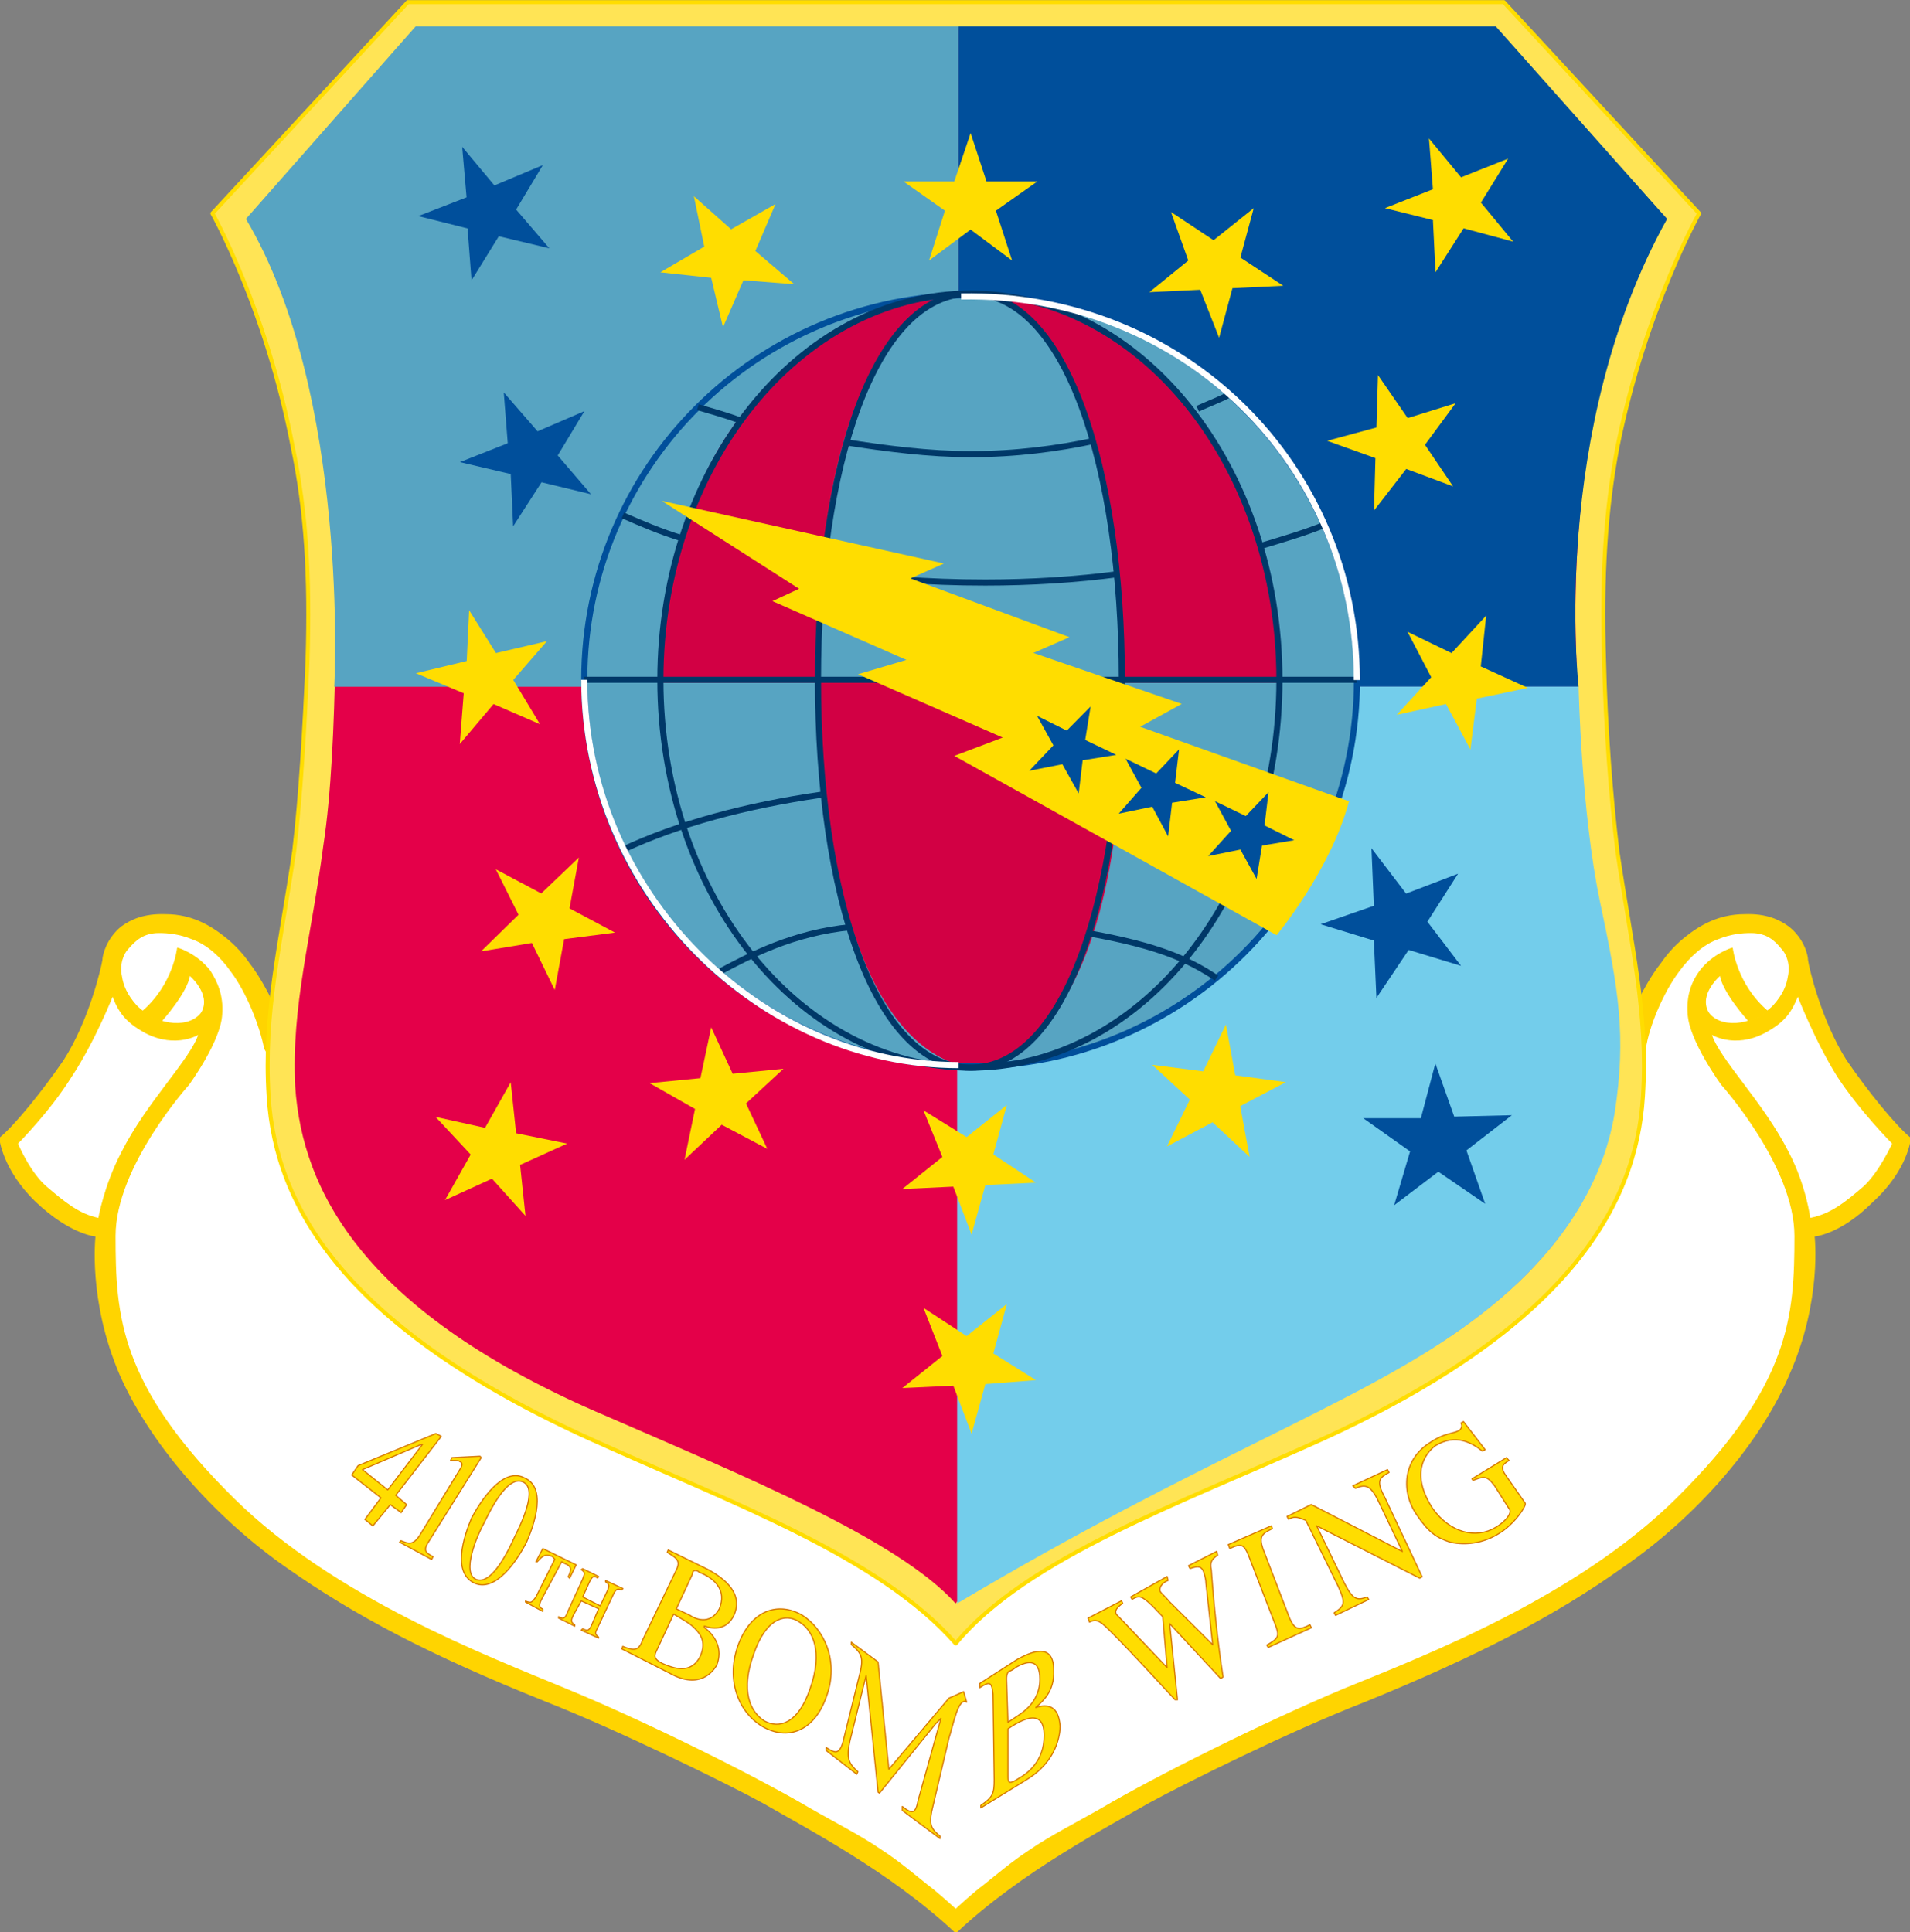
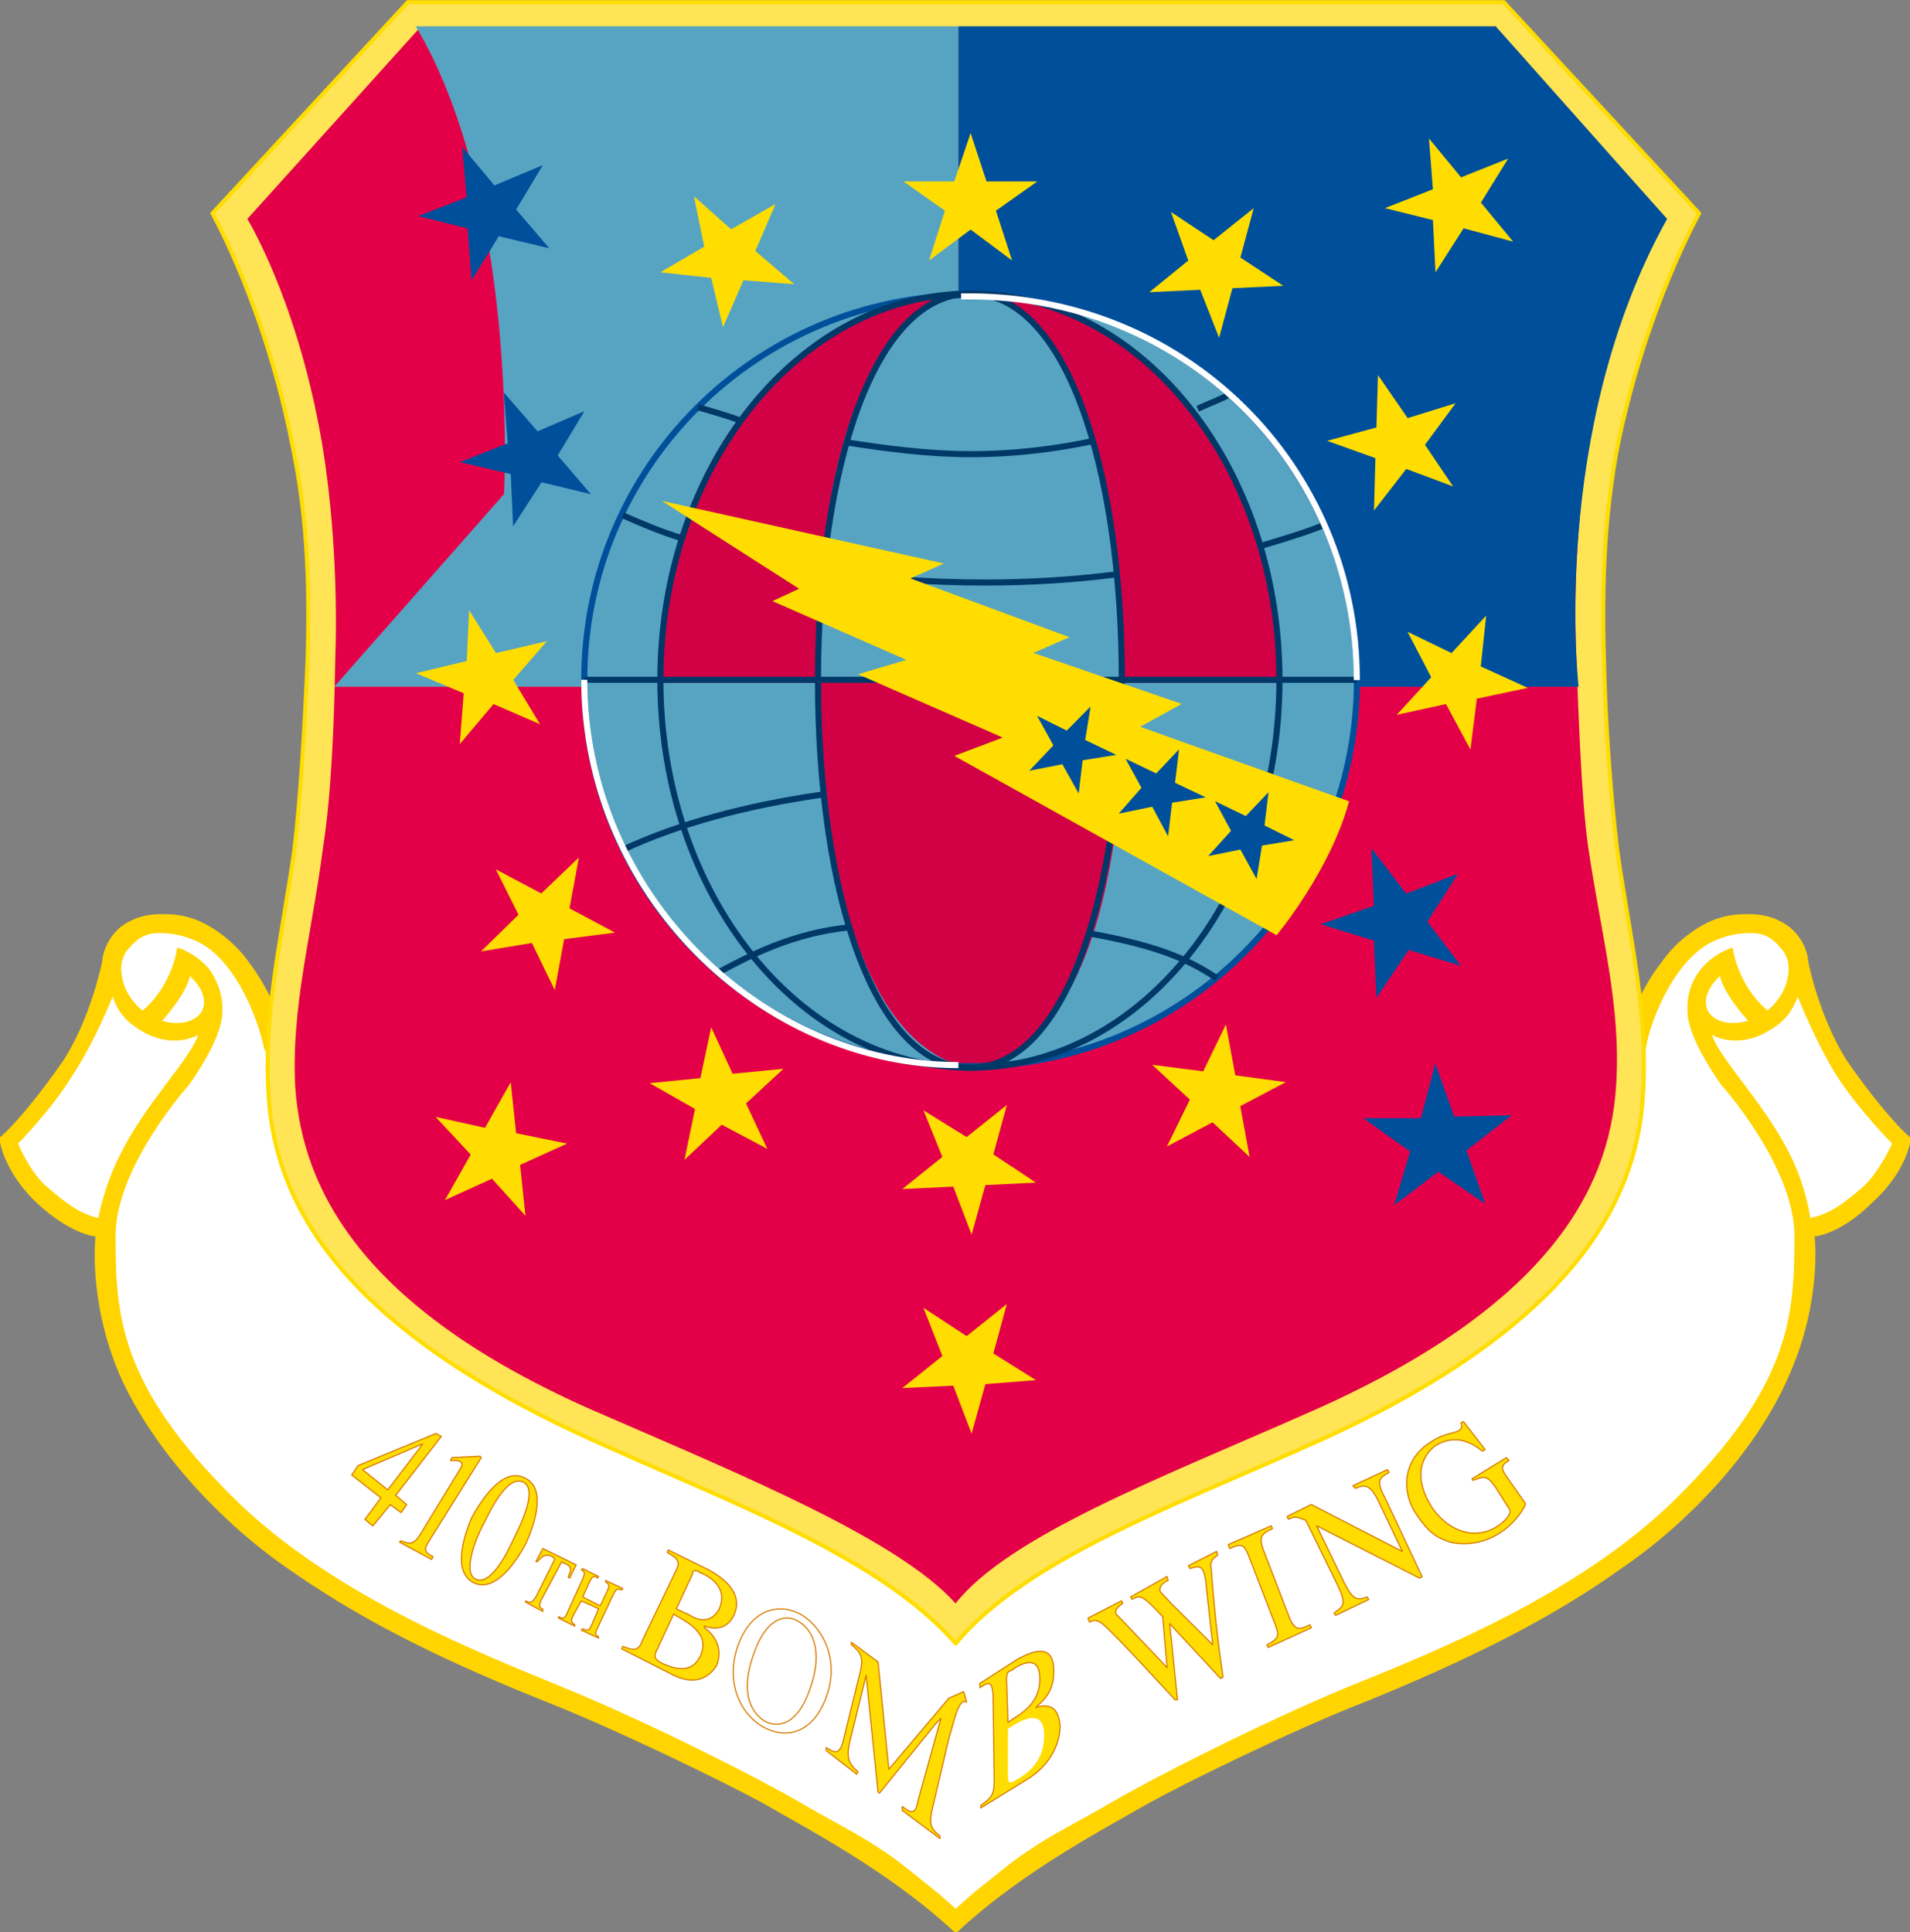
<svg xmlns="http://www.w3.org/2000/svg" xml:space="preserve" width="508.422" height="514.356" fill-rule="evenodd" stroke-linejoin="round" stroke-width="28.222" preserveAspectRatio="xMidYMid" version="1.2" viewBox="0 0 13452 13609">
  <rect x="0" y="0" width="13452" height="13609" fill="#808080" stroke="none" />
  <defs class="ClipPathGroup">
    <clipPath id="a" clipPathUnits="userSpaceOnUse">
      <path d="M0 0h13452v13609H0z" />
    </clipPath>
  </defs>
  <g class="SlideGroup">
    <g class="Slide" clip-path="url(#a)">
      <g class="Page">
        <g class="com.sun.star.drawing.ClosedBezierShape">
          <path fill="none" d="M-6 6438h13466v7181H-6z" class="BoundingBox" />
          <path fill="#FFD400" d="M6732 13611c-463-435-1065-745-1357-915-254-139-1006-508-1524-713-829-331-1357-613-1827-943-462-320-942-828-1176-1357-226-526-170-978-170-978s-178-10-424-244C20 8235 0 8017 0 8017c104-84 302-328 452-547 180-281 264-647 274-706 0-35 28-149 129-233 67-49 160-93 313-87 178 0 310 77 414 160 74 59 132 125 170 181 74 94 140 226 140 226s94 310 358 678c404 602 1167 1476 2223 2060 641 359 1403 613 2259 623 855 10 1617-264 2258-623 1056-584 1799-1458 2213-2060 254-368 358-678 358-678s66-132 142-226c38-56 94-122 168-181 104-83 236-160 416-160 150-6 244 38 310 87 105 84 132 198 132 233 8 59 94 425 272 706 150 219 348 463 452 547 0 0-17 218-264 444-233 234-414 244-414 244s56 452-178 978c-226 529-706 1037-1176 1357-462 330-998 612-1809 943-528 205-1270 574-1524 713-292 170-894 480-1356 915Z" />
          <path fill="none" stroke="#FFD400" stroke-linejoin="miter" stroke-width="10" d="M6732 13611c-463-435-1065-745-1357-915-254-139-1006-508-1524-713-829-331-1357-613-1827-943-462-320-942-828-1176-1357-226-526-170-978-170-978s-178-10-424-244C20 8235 0 8017 0 8017c104-84 302-328 452-547 180-281 264-647 274-706 0-35 28-149 129-233 67-49 160-93 313-87 178 0 310 77 414 160 74 59 132 125 170 181 74 94 140 226 140 226s94 310 358 678c404 602 1167 1476 2223 2060 641 359 1403 613 2259 623 855 10 1617-264 2258-623 1056-584 1799-1458 2213-2060 254-368 358-678 358-678s66-132 142-226c38-56 94-122 168-181 104-83 236-160 416-160 150-6 244 38 310 87 105 84 132 198 132 233 8 59 94 425 272 706 150 219 348 463 452 547 0 0-17 218-264 444-233 234-414 244-414 244s56 452-178 978c-226 529-706 1037-1176 1357-462 330-998 612-1809 943-528 205-1270 574-1524 713-292 170-894 480-1356 915Z" />
        </g>
        <g class="com.sun.star.drawing.ClosedBezierShape">
          <path fill="none" d="M806 6564h11841v6893H806z" class="BoundingBox" />
          <path fill="#FFF" d="M6731 13450c-11-10-133-122-199-170-104-84-206-170-320-244-150-104-338-198-518-302-366-216-1138-602-1712-838-566-235-1628-641-2334-1337-811-800-838-1290-838-1854 0-492 518-1066 518-1066s226-309 233-497c10-133-35-227-83-303-94-122-227-160-227-160s-27 254-243 442c0 0 56 59 132 66 0 0 178-198 195-320 0 0 160 132 87 264-77 112-303 112-463-48-66-74-94-140-104-206-18-83 10-160 48-198 49-56 105-111 216-111 66 0 143 7 237 45 104 38 198 122 271 226 115 150 209 397 237 546 0 0 376 668 1110 1396 386 376 866 769 1440 1082 660 358 1432 612 2317 620 884-8 1656-262 2317-620 564-313 1044-706 1430-1082 724-728 1110-1396 1110-1396 20-149 122-396 236-546 76-104 170-188 272-226 94-38 170-45 236-45 114 0 170 55 216 111 38 38 66 115 48 198-10 66-38 132-104 206-160 160-386 160-462 48-74-132 86-264 86-264 18 122 198 320 198 320 74-7 132-66 132-66-218-188-246-442-246-442s-132 38-226 160c-56 76-94 170-84 303 10 188 236 497 236 497s516 574 516 1066c0 564-28 1054-836 1854-706 696-1760 1102-2337 1337-564 236-1336 622-1701 838-181 104-369 198-519 302-114 74-215 160-320 244-66 48-188 160-198 170Z" />
          <path fill="none" stroke="#FFD400" stroke-linejoin="miter" stroke-width="8" d="M6731 13450c-11-10-133-122-199-170-104-84-206-170-320-244-150-104-338-198-518-302-366-216-1138-602-1712-838-566-235-1628-641-2334-1337-811-800-838-1290-838-1854 0-492 518-1066 518-1066s226-309 233-497c10-133-35-227-83-303-94-122-227-160-227-160s-27 254-243 442c0 0 56 59 132 66 0 0 178-198 195-320 0 0 160 132 87 264-77 112-303 112-463-48-66-74-94-140-104-206-18-83 10-160 48-198 49-56 105-111 216-111 66 0 143 7 237 45 104 38 198 122 271 226 115 150 209 397 237 546 0 0 376 668 1110 1396 386 376 866 769 1440 1082 660 358 1432 612 2317 620 884-8 1656-262 2317-620 564-313 1044-706 1430-1082 724-728 1110-1396 1110-1396 20-149 122-396 236-546 76-104 170-188 272-226 94-38 170-45 236-45 114 0 170 55 216 111 38 38 66 115 48 198-10 66-38 132-104 206-160 160-386 160-462 48-74-132 86-264 86-264 18 122 198 320 198 320 74-7 132-66 132-66-218-188-246-442-246-442s-132 38-226 160c-56 76-94 170-84 303 10 188 236 497 236 497s516 574 516 1066c0 564-28 1054-836 1854-706 696-1760 1102-2337 1337-564 236-1336 622-1701 838-181 104-369 198-519 302-114 74-215 160-320 244-66 48-188 160-198 170Z" />
        </g>
        <g class="com.sun.star.drawing.ClosedBezierShape">
          <path fill="none" d="M117 6998h1295v1591H117z" class="BoundingBox" />
          <path fill="#FFF" d="M793 7010s-125 320-293 574c-152 244-378 470-378 470s86 209 208 310c122 104 226 191 366 219 0 0 38-226 161-463 180-359 490-658 546-839 0 0-160 104-376-7-140-77-188-143-234-264Z" />
          <path fill="none" stroke="#FFD400" stroke-linejoin="miter" stroke-width="8" d="M793 7010s-125 320-293 574c-152 244-378 470-378 470s86 209 208 310c122 104 226 191 366 219 0 0 38-226 161-463 180-359 490-658 546-839 0 0-160 104-376-7-140-77-188-143-234-264Z" />
        </g>
        <g class="com.sun.star.drawing.ClosedBezierShape">
          <path fill="none" d="M12042 6999h1295v1590h-1295z" class="BoundingBox" />
          <path fill="#FFF" d="M12662 7010s123 320 283 574c160 244 386 470 386 470s-94 209-209 310c-122 104-226 191-376 219 0 0-27-226-150-463-181-359-491-658-546-839 0 0 160 104 375-7 143-77 188-143 237-264Z" />
          <path fill="none" stroke="#FFD400" stroke-linejoin="miter" stroke-width="8" d="M12662 7010s123 320 283 574c160 244 386 470 386 470s-94 209-209 310c-122 104-226 191-376 219 0 0-27-226-150-463-181-359-491-658-546-839 0 0 160 104 375-7 143-77 188-143 237-264Z" />
        </g>
        <g class="com.sun.star.drawing.ClosedBezierShape">
          <path fill="none" d="M1478 1h10508v11598H1478z" class="BoundingBox" />
          <path fill="#FFE455" d="M2872 15 1496 1503s378 668 566 1647c94 452 122 904 104 1498-20 470-48 961-94 1347-96 658-218 1138-180 1729 48 773 536 1632 2289 2422 978 442 2015 818 2550 1430 498-602 1583-988 2561-1430 1743-790 2231-1649 2279-2422 38-591-84-1071-180-1729-46-386-84-877-94-1347-18-594 10-1046 94-1498 198-979 576-1647 576-1647L10591 15H2872Z" />
          <path fill="none" stroke="#FD0" stroke-linejoin="miter" stroke-width="28" d="M2872 15 1496 1503s378 668 566 1647c94 452 122 904 104 1498-20 470-48 961-94 1347-96 658-218 1138-180 1729 48 773 536 1632 2289 2422 978 442 2015 818 2550 1430 498-602 1583-988 2561-1430 1743-790 2231-1649 2279-2422 38-591-84-1071-180-1729-46-386-84-877-94-1347-18-594 10-1046 94-1498 198-979 576-1647 576-1647L10591 15H2872Z" />
        </g>
        <g class="com.sun.star.drawing.ClosedBezierShape">
          <path fill="none" d="M1742 196h9999v11100H1742z" class="BoundingBox" />
          <path fill="#E40049" d="M2956 196 1742 1542s330 536 507 1475c84 435 133 1057 112 1631-7 442-28 950-84 1309-83 640-226 1128-198 1694 49 745 491 1601 2195 2325 950 414 2052 866 2456 1318 377-480 1469-894 2467-1336 1684-734 2137-1562 2185-2307 38-566-104-1054-198-1694-49-359-66-923-84-1375-20-574 28-1130 112-1565 188-939 528-1475 528-1475L10506 196H2956Z" />
        </g>
        <g class="com.sun.star.drawing.ClosedBezierShape">
          <path fill="none" d="M6749 185h4993v4653H6749z" class="BoundingBox" />
          <path fill="#004F9B" d="M11118 4837H6749V185h3785l1207 1357c-831 1496-623 3295-623 3295Z" />
        </g>
        <g class="com.sun.star.drawing.ClosedBezierShape">
          <path fill="none" d="M1732 185h5019v4653H1732z" class="BoundingBox" />
-           <path fill="#57A4C2" d="M2354 4837h4396V185H2928L1732 1542c734 1232 622 3295 622 3295Z" />
+           <path fill="#57A4C2" d="M2354 4837h4396V185H2928c734 1232 622 3295 622 3295Z" />
        </g>
        <g class="com.sun.star.drawing.ClosedBezierShape">
          <path fill="none" d="M6741 4836h4672v6459H6741z" class="BoundingBox" />
-           <path fill="#73CDEB" d="M6741 4836v6458c1722-1026 2795-1392 3559-1939 676-480 988-1008 1072-1516 84-546 28-866-104-1490-132-630-150-1513-150-1513H6741Z" />
        </g>
        <g class="com.sun.star.drawing.ClosedBezierShape">
          <path fill="none" d="M4115 2078h5443v5433H4115z" class="BoundingBox" />
          <path fill="#57A4C2" d="M6836 7510c1497 0 2721-1214 2721-2721 0-1497-1224-2711-2721-2711-1507 0-2721 1214-2721 2711 0 1507 1214 2721 2721 2721Z" />
        </g>
        <g fill="none" class="com.sun.star.drawing.OpenBezierShape">
          <path d="M7848 5538h1492v402H7848z" class="BoundingBox" />
          <path stroke="#003868" stroke-linejoin="miter" stroke-width="43" d="M7851 5560c556 66 1055 188 1479 359" />
        </g>
        <g class="com.sun.star.drawing.PolyPolygonShape">
          <path fill="none" d="M9753 975h905v944h-905z" class="BoundingBox" />
          <path fill="#FD0" d="m10110 1918-18-368-338-84 338-133-28-358 226 274 332-132-192 310 227 275-349-94-198 310Z" />
        </g>
        <g class="com.sun.star.drawing.PolyPolygonShape">
-           <path fill="none" d="M8095 1466h945v914h-945z" class="BoundingBox" />
          <path fill="#FD0" d="m8586 2379-133-338-358 17 274-223-122-342 300 199 283-226-94 348 302 199-358 17-94 349Z" />
        </g>
        <g class="com.sun.star.drawing.PolyPolygonShape">
          <path fill="none" d="M9347 2642h906v955h-906z" class="BoundingBox" />
          <path fill="#FD0" d="m9677 3596 10-369-340-122 347-94 11-369 209 303 338-105-216 293 198 293-330-123-227 293Z" />
        </g>
        <g class="com.sun.star.drawing.PolyPolygonShape">
          <path fill="none" d="M6363 937h945v900h-945z" class="BoundingBox" />
          <path fill="#FD0" d="m6543 1835 112-351-292-206h358l115-341 112 341h358l-292 206 114 351-292-218-293 218Z" />
        </g>
        <g class="com.sun.star.drawing.PolyPolygonShape">
          <path fill="none" d="M4651 1381h945v925h-945z" class="BoundingBox" />
          <path fill="#FD0" d="m5092 2305 144-331 358 28-274-234 142-331-313 178-262-233 73 355-309 181 358 39 83 348Z" />
        </g>
        <g class="com.sun.star.drawing.PolyPolygonShape">
          <path fill="none" d="M2929 4298h924v945h-924z" class="BoundingBox" />
          <path fill="#FD0" d="m3238 5241 28-358-337-141 358-86 17-358 189 302 359-84-237 273 188 312-327-142-238 282Z" />
        </g>
        <g class="com.sun.star.drawing.PolyPolygonShape">
          <path fill="none" d="M9836 4336h925v944h-925z" class="BoundingBox" />
          <path fill="#FD0" d="m10356 5279-172-320-347 76 243-265-167-320 310 150 244-264-38 358 331 151-359 76-45 358Z" />
        </g>
        <g class="com.sun.star.drawing.PolyPolygonShape">
          <path fill="none" d="M3388 6040h944v934h-944z" class="BoundingBox" />
          <path fill="#FD0" d="m3907 6973-161-331-358 59 264-258-160-320 320 170 265-253-66 358 320 171-358 46-66 358Z" />
        </g>
        <g class="com.sun.star.drawing.PolyPolygonShape">
          <path fill="none" d="M4575 7236h945v934h-945z" class="BoundingBox" />
          <path fill="#FD0" d="m4821 8169 262-247 321 170-150-320 264-244-358 35-151-327-76 358-358 35 320 182-74 358Z" />
        </g>
        <g class="com.sun.star.drawing.PolyPolygonShape">
          <path fill="none" d="M3068 7622h928v943h-928z" class="BoundingBox" />
          <path fill="#FD0" d="m3701 8564-236-262-331 151 181-321-247-265 348 77 181-321 38 359 359 73-331 150 38 359Z" />
        </g>
        <g class="com.sun.star.drawing.PolyPolygonShape">
          <path fill="none" d="M6354 7782h943v915h-943z" class="BoundingBox" />
          <path fill="#FD0" d="m6843 8696 97-349 356-17-300-199 95-348-283 226-304-188 133 328-282 226 359-17 129 338Z" />
        </g>
        <g class="com.sun.star.drawing.PolyPolygonShape">
          <path fill="none" d="M8114 7216h943v934h-943z" class="BoundingBox" />
          <path fill="#FD0" d="m8801 8149-261-244-321 170 161-330-265-245 359 46 160-330 66 358 356 48-321 169 66 358Z" />
        </g>
        <g class="com.sun.star.drawing.PolyPolygonShape">
          <path fill="none" d="M6354 9184h943v915h-943z" class="BoundingBox" />
          <path fill="#FD0" d="m6843 10098 97-349 356-28-300-188 95-348-283 226-304-199 133 339-282 226 359-17 129 338Z" />
        </g>
        <g class="com.sun.star.drawing.PolyPolygonShape">
          <path fill="none" d="M9301 5974h991v1057h-991z" class="BoundingBox" />
          <path fill="#004F9B" d="m9694 7029-18-404-375-115 375-130-17-406 244 320 366-140-216 338 237 311-369-112-227 338Z" />
        </g>
        <g class="com.sun.star.drawing.PolyPolygonShape">
          <path fill="none" d="M9601 7490h1048v1000H9601z" class="BoundingBox" />
          <path fill="#004F9B" d="m9819 8489 112-379-330-234h406l102-386 133 375 406-10-320 248 132 376-330-226-311 236Z" />
        </g>
        <g class="com.sun.star.drawing.ClosedBezierShape">
          <path fill="none" d="M5761 4780h2159v2732H5761z" class="BoundingBox" />
          <path fill="#D20044" d="M7918 4807c0 2873-1139 2702-1139 2702-1045-281-1018-2729-1018-2729l2157 27Z" />
        </g>
        <g class="com.sun.star.drawing.ClosedBezierShape">
          <path fill="none" d="M4633 2088h2016v2722H4633z" class="BoundingBox" />
          <path fill="#D20044" d="M4633 4809c101-2592 2015-2721 2015-2721-999 480-887 2721-887 2721H4633Z" />
        </g>
        <g class="com.sun.star.drawing.ClosedBezierShape">
          <path fill="none" d="M7013 2088h2016v2722H7013z" class="BoundingBox" />
          <path fill="#D20044" d="M9028 4809c-104-2592-2015-2721-2015-2721 988 480 886 2721 886 2721h1129Z" />
        </g>
        <g fill="none" class="com.sun.star.drawing.ClosedBezierShape">
          <path d="M4093 2056h5487v5477H4093z" class="BoundingBox" />
          <path stroke="#004F9B" stroke-linecap="square" stroke-linejoin="miter" stroke-width="43" d="M6836 7510c1497 0 2721-1214 2721-2721 0-1497-1224-2711-2721-2711-1507 0-2721 1214-2721 2711 0 1507 1214 2721 2721 2721Z" />
        </g>
        <g fill="none" class="com.sun.star.drawing.OpenBezierShape">
          <path d="M4908 2847h317v138h-317z" class="BoundingBox" />
          <path stroke="#003868" stroke-linejoin="miter" stroke-width="43" d="M4915 2868c94 28 199 56 301 95" />
        </g>
        <g fill="none" class="com.sun.star.drawing.OpenBezierShape">
          <path d="M5945 3082h1771v140H5945z" class="BoundingBox" />
          <path stroke="#003868" stroke-linejoin="miter" stroke-width="43" d="M5949 3114c292 46 594 85 887 85 320 0 612-39 874-95" />
        </g>
        <g fill="none" class="com.sun.star.drawing.OpenBezierShape">
          <path d="M8426 2754h255v146h-255z" class="BoundingBox" />
          <path stroke="#003868" stroke-linejoin="miter" stroke-width="43" d="M8435 2879c84-38 161-67 235-105" />
        </g>
        <g fill="none" class="com.sun.star.drawing.OpenBezierShape">
          <path d="M4378 3610h432v203h-432z" class="BoundingBox" />
          <path stroke="#003868" stroke-linejoin="miter" stroke-width="43" d="M4387 3630c132 58 265 115 415 161" />
        </g>
        <g fill="none" class="com.sun.star.drawing.OpenBezierShape">
          <path d="M5785 3994h2099v132H5785z" class="BoundingBox" />
          <path stroke="#003868" stroke-linejoin="miter" stroke-width="43" d="M5789 4016c368 59 744 87 1151 87 320 0 640-20 940-60" />
        </g>
        <g fill="none" class="com.sun.star.drawing.OpenBezierShape">
          <path d="M8860 3676h480v195h-480z" class="BoundingBox" />
          <path stroke="#003868" stroke-linejoin="miter" stroke-width="43" d="M8867 3849c160-48 321-95 463-153" />
        </g>
        <g fill="none" class="com.sun.star.drawing.LineShape">
-           <path d="M4115 4766h5441v45H4115z" class="BoundingBox" />
          <path stroke="#003868" stroke-linejoin="miter" stroke-width="43" d="M9555 4788H4115" />
        </g>
        <g fill="none" class="com.sun.star.drawing.OpenBezierShape">
          <path d="M4377 5576h1410v430H4377z" class="BoundingBox" />
          <path stroke="#003868" stroke-linejoin="miter" stroke-width="43" d="M4387 5985c386-181 867-311 1395-387" />
        </g>
        <g fill="none" class="com.sun.star.drawing.OpenBezierShape">
          <path d="M5064 6508h937v353h-937z" class="BoundingBox" />
          <path stroke="#003868" stroke-linejoin="miter" stroke-width="43" d="M5075 6841c198-105 509-273 923-311" />
        </g>
        <g fill="none" class="com.sun.star.drawing.ClosedBezierShape">
          <path d="M4629 2046h4405v5497H4629z" class="BoundingBox" />
          <path stroke="#003868" stroke-linecap="square" stroke-linejoin="miter" stroke-width="43" d="M6836 7520c1205 0 2175-1224 2175-2731 0-1497-970-2721-2175-2721-1208 0-2185 1224-2185 2721 0 1507 977 2731 2185 2731Z" />
        </g>
        <g fill="none" class="com.sun.star.drawing.ClosedBezierShape">
          <path d="M5739 2046h2185v5497H5739z" class="BoundingBox" />
          <path stroke="#003868" stroke-linecap="square" stroke-linejoin="miter" stroke-width="43" d="M6836 7520c669 0 1065-1224 1065-2731 0-1497-396-2721-1065-2721-679 0-1075 1224-1075 2721 0 1507 396 2731 1075 2731Z" />
        </g>
        <g fill="none" class="com.sun.star.drawing.OpenBezierShape">
          <path d="M7677 6554h904v354h-904z" class="BoundingBox" />
          <path stroke="#003868" stroke-linejoin="miter" stroke-width="43" d="M7681 6576c473 86 689 181 887 313" />
        </g>
        <g fill="none" class="com.sun.star.drawing.OpenBezierShape">
          <path d="M4093 4788h2658v2737H4093z" class="BoundingBox" />
          <path stroke="#FFF" stroke-linejoin="miter" stroke-width="43" d="M4115 4788c0 1507 1243 2714 2635 2714" />
        </g>
        <g fill="none" class="com.sun.star.drawing.OpenBezierShape">
          <path d="M6768 2065h2811v2726H6768z" class="BoundingBox" />
          <path stroke="#FFF" stroke-linejoin="miter" stroke-width="43" d="M6769 2088c1580-29 2787 1205 2787 2702" />
        </g>
        <g class="com.sun.star.drawing.ClosedBezierShape">
          <path fill="none" d="M4661 3528h4841v3060H4661z" class="BoundingBox" />
          <path fill="#FD0" d="M8991 6587 6721 5324l341-129-1019-446 341-101-944-414 188-87-967-619 1987 441-236 105 1120 414-254 111 1045 359-293 161 1471 525c-132 491-510 943-510 943Z" />
        </g>
        <g class="com.sun.star.drawing.PolyPolygonShape">
          <path fill="none" d="M8509 5580h607v612h-607z" class="BoundingBox" />
          <path fill="#004F9B" d="m8850 6191-114-207-227 46 161-178-113-209 217 105 160-168-28 234 209 104-227 38-38 235Z" />
        </g>
        <g class="com.sun.star.drawing.PolyPolygonShape">
          <path fill="none" d="M7879 5278h614v614h-614z" class="BoundingBox" />
          <path fill="#004F9B" d="m8227 5891-112-209-236 49 160-182-112-205 216 104 161-170-28 236 216 102-237 38-28 237Z" />
        </g>
        <g class="com.sun.star.drawing.PolyPolygonShape">
          <path fill="none" d="M7249 4976h614v614h-614z" class="BoundingBox" />
          <path fill="#004F9B" d="m7597 5589-115-206-233 46 170-179-115-208 209 104 168-170-38 236 219 105-237 38-28 234Z" />
        </g>
        <g class="com.sun.star.drawing.PolyPolygonShape">
          <path fill="none" d="M2946 1033h924v943h-924z" class="BoundingBox" />
          <path fill="#004F9B" d="m3321 1975-28-366-347-87 340-132-31-356 227 272 341-143-188 313 234 273-356-85-192 311Z" />
        </g>
        <g class="com.sun.star.drawing.PolyPolygonShape">
          <path fill="none" d="M3239 2764h924v944h-924z" class="BoundingBox" />
          <path fill="#004F9B" d="m3614 3707-17-368-358-84 337-133-28-358 238 274 330-142-188 312 234 273-348-84-200 310Z" />
        </g>
        <g class="com.sun.star.drawing.ClosedBezierShape">
          <path fill="none" d="M9903 10007h845v871h-845z" class="BoundingBox" />
          <path fill="#FD0" d="M10628 10287c-46 28-66 46-18 112l132 189c8 20-76 149-188 215-94 59-218 87-341 59-94-31-150-66-234-191-113-160-103-394 102-516 86-59 160-59 188-76 10 0 38-28 20-56l18-10 153 198-20 10c-73-59-189-125-331-38-74 56-178 198-18 443 122 170 303 216 443 132 66-38 122-104 94-132l-101-160c-59-78-77-67-153-39l-7-11 243-149 18 20Z" />
          <path fill="none" stroke="#D67900" stroke-linejoin="miter" stroke-width="8" d="M10628 10287c-46 28-66 46-18 112l132 189c8 20-76 149-188 215-94 59-218 87-341 59-94-31-150-66-234-191-113-160-103-394 102-516 86-59 160-59 188-76 10 0 38-28 20-56l18-10 153 198-20 10c-73-59-189-125-331-38-74 56-178 198-18 443 122 170 303 216 443 132 66-38 122-104 94-132l-101-160c-59-78-77-67-153-39l-7-11 243-149 18 20Z" />
        </g>
        <g class="com.sun.star.drawing.ClosedBezierShape">
          <path fill="none" d="M7658 10921h962v1057h-962z" class="BoundingBox" />
          <path fill="#FD0" d="M8576 10954c-45 28-56 56-45 102 17 237 45 512 83 756l-17 11c-87-94-265-286-359-387l55 536h-17c-122-132-358-387-443-470-77-77-104-105-160-77l-10-28 236-122 8 18c-39 28-57 49-46 76 7 8 28 28 38 39l321 338-31-359-73-76c-77-74-94-74-143-46l-10-17 257-144 7 28c-28 10-66 38-56 77 11 18 39 39 67 74l303 302-48-435c0-28-11-63-18-84-21-46-59-28-94-18l-11-20 199-101 7 27Z" />
          <path fill="none" stroke="#D67900" stroke-linejoin="miter" stroke-width="8" d="M8576 10954c-45 28-56 56-45 102 17 237 45 512 83 756l-17 11c-87-94-265-286-359-387l55 536h-17c-122-132-358-387-443-470-77-77-104-105-160-77l-10-28 236-122 8 18c-39 28-57 49-46 76 7 8 28 28 38 39l321 338-31-359-73-76c-77-74-94-74-143-46l-10-17 257-144 7 28c-28 10-66 38-56 77 11 18 39 39 67 74l303 302-48-435c0-28-11-63-18-84-21-46-59-28-94-18l-11-20 199-101 7 27Z" />
        </g>
        <g class="com.sun.star.drawing.ClosedBezierShape">
          <path fill="none" d="M8645 10741h598v870h-598z" class="BoundingBox" />
          <path fill="#FD0" d="M8922 11587c88-49 88-66 60-143l-189-489c-31-76-49-87-132-48l-10-28 303-132 7 20c-74 35-95 56-67 140l189 492c38 84 66 84 143 45l10 21-304 139-10-17Z" />
          <path fill="none" stroke="#D67900" stroke-linejoin="miter" stroke-width="8" d="M8922 11587c88-49 88-66 60-143l-189-489c-31-76-49-87-132-48l-10-28 303-132 7 20c-74 35-95 56-67 140l189 492c38 84 66 84 143 45l10 21-304 139-10-17Z" />
        </g>
        <g class="com.sun.star.drawing.ClosedBezierShape">
          <path fill="none" d="M9059 10345h964v1040h-964z" class="BoundingBox" />
          <path fill="#FD0" d="M9783 10371c-67 38-95 56-29 178l262 557-17 10-726-369 196 405c59 114 87 124 160 96l11 18-234 112-10-18c73-48 84-66 28-188l-227-463c-66-28-84-28-122-8l-10-20 170-84 642 331-171-359c-56-114-94-114-160-86l-18-18 244-114 11 20Z" />
          <path fill="none" stroke="#D67900" stroke-linejoin="miter" stroke-width="8" d="M9783 10371c-67 38-95 56-29 178l262 557-17 10-726-369 196 405c59 114 87 124 160 96l11 18-234 112-10-18c73-48 84-66 28-188l-227-463c-66-28-84-28-122-8l-10-20 170-84 642 331-171-359c-56-114-94-114-160-86l-18-18 244-114 11 20Z" />
        </g>
        <g class="com.sun.star.drawing.ClosedBezierShape">
          <path fill="none" d="M4373 10911h820v928h-820z" class="BoundingBox" />
          <path fill="#FD0" d="m4706 10917 283 139c86 48 254 154 180 321-55 115-160 94-208 76v11c76 55 132 150 87 265-21 35-115 178-332 56l-337-171 7-18c86 36 114 29 142-49l226-470c40-77 28-94-55-143l7-17Z" />
          <path fill="none" stroke="#D67900" stroke-linejoin="miter" stroke-width="8" d="m4706 10917 283 139c86 48 254 154 180 321-55 115-160 94-208 76v11c76 55 132 150 87 265-21 35-115 178-332 56l-337-171 7-18c86 36 114 29 142-49l226-470c40-77 28-94-55-143l7-17Z" />
        </g>
        <g class="com.sun.star.drawing.ClosedBezierShape">
          <path fill="none" d="M5160 11327h700v885h-700z" class="BoundingBox" />
-           <path fill="#FD0" d="M5196 11594c94-263 292-311 453-218 150 94 265 320 171 575-87 246-275 312-453 208-171-104-253-330-171-565Z" />
          <path fill="none" stroke="#D67900" stroke-linejoin="miter" stroke-width="8" d="M5196 11594c94-263 292-311 453-218 150 94 265 320 171 575-87 246-275 312-453 208-171-104-253-330-171-565Z" />
        </g>
        <g class="com.sun.star.drawing.ClosedBezierShape">
          <path fill="none" d="M5815 11559h1001v1400H5815z" class="BoundingBox" />
          <path fill="#FD0" d="M6808 11989c-59-38-94 160-125 254l-122 519c-18 94 0 122 59 170v18l-265-198v-28c74 59 94 48 112-46l160-575-38 39-395 488-10-7-84-823-114 463c-28 122-7 160 56 216l-8 18-215-167v-21c73 48 101 48 129-84l114-463c18-94 0-122-66-178v-17l188 139 76 756 423-501 104-46 21 74Z" />
          <path fill="none" stroke="#D67900" stroke-linejoin="miter" stroke-width="8" d="M6808 11989c-59-38-94 160-125 254l-122 519c-18 94 0 122 59 170v18l-265-198v-28c74 59 94 48 112-46l160-575-38 39-395 488-10-7-84-823-114 463c-28 122-7 160 56 216l-8 18-215-167v-21c73 48 101 48 129-84l114-463c18-94 0-122-66-178v-17l188 139 76 756 423-501 104-46 21 74Z" />
        </g>
        <g class="com.sun.star.drawing.ClosedBezierShape">
          <path fill="none" d="M6896 11627h575v1116h-575z" class="BoundingBox" />
          <path fill="#FD0" d="m6901 11857 262-168c86-48 258-131 258 74 7 152-77 218-126 264 88-28 161-10 171 132 0 49-17 245-237 377l-321 198v-18c86-58 94-86 94-180l-8-603c-10-84-20-94-93-46v-30Z" />
          <path fill="none" stroke="#D67900" stroke-linejoin="miter" stroke-width="8" d="m6901 11857 262-168c86-48 258-131 258 74 7 152-77 218-126 264 88-28 161-10 171 132 0 49-17 245-237 377l-321 198v-18c86-58 94-86 94-180l-8-603c-10-84-20-94-93-46v-30Z" />
        </g>
        <g class="com.sun.star.drawing.ClosedBezierShape">
          <path fill="none" d="M3697 10901h368v457h-368z" class="BoundingBox" />
          <path fill="#FD0" d="m3823 11350-122-66v-7c45 18 45 7 73-28l133-266-18-21c-48-17-66-7-105 38h-10l49-93 235 115-46 94-10-10c28-56 21-77-28-95l-18-11-143 267c-18 38-18 56 10 66v17Z" />
          <path fill="none" stroke="#D67900" stroke-linejoin="miter" stroke-width="8" d="m3823 11350-122-66v-7c45 18 45 7 73-28l133-266-18-21c-48-17-66-7-105 38h-10l49-93 235 115-46 94-10-10c28-56 21-77-28-95l-18-11-143 267c-18 38-18 56 10 66v17Z" />
        </g>
        <g class="com.sun.star.drawing.ClosedBezierShape">
          <path fill="none" d="M3930 11044h465v502h-465z" class="BoundingBox" />
          <path fill="#FD0" d="M3934 11387c38 21 48 10 66-38l104-227c17-46 17-46-10-66l10-7 112 55-7 11c-28-21-38-11-57 27l-48 106 123 63 48-101c18-40 18-50-10-68v-10l122 57-8 10c-30-10-38-10-58 28l-112 238c-20 38-20 45 7 66v7l-122-56 10-10c38 20 48 10 67-35l45-106-122-55-56 101c-18 38-18 49 10 67v10l-114-57v-10Z" />
          <path fill="none" stroke="#D67900" stroke-linejoin="miter" stroke-width="8" d="M3934 11387c38 21 48 10 66-38l104-227c17-46 17-46-10-66l10-7 112 55-7 11c-28-21-38-11-57 27l-48 106 123 63 48-101c18-40 18-50-10-68v-10l122 57-8 10c-30-10-38-10-58 28l-112 238c-20 38-20 45 7 66v7l-122-56 10-10c38 20 48 10 67-35l45-106-122-55-56 101c-18 38-18 49 10 67v10l-114-57v-10Z" />
        </g>
        <g class="com.sun.star.drawing.PolyPolygonShape">
          <path fill="none" d="M2471 10092h645v663h-645z" class="BoundingBox" />
          <path fill="#FD0" d="m2825 10654-76-56-123 150-56-46 113-152-206-161 45-66 548-226 38 20-321 415 77 66-39 56Z" />
          <path fill="none" stroke="#D67900" stroke-linejoin="miter" stroke-width="8" d="m2825 10654-76-56-123 150-56-46 113-152-206-161 45-66 548-226 38 20-321 415 77 66-39 56Z" />
        </g>
        <g class="com.sun.star.drawing.ClosedBezierShape">
          <path fill="none" d="M2807 10252h588v739h-588z" class="BoundingBox" />
          <path fill="#FD0" d="M2824 10852c48 18 83 38 132-38l283-464c10-17 28-45 0-55-10-8-10-8-66-8l10-20 198-10 8 10-377 603c-28 48-18 66 38 94l-10 20-226-122 10-10Z" />
          <path fill="none" stroke="#D67900" stroke-linejoin="miter" stroke-width="8" d="M2824 10852c48 18 83 38 132-38l283-464c10-17 28-45 0-55-10-8-10-8-66-8l10-20 198-10 8 10-377 603c-28 48-18 66 38 94l-10 20-226-122 10-10Z" />
        </g>
        <g class="com.sun.star.drawing.ClosedBezierShape">
          <path fill="none" d="M3245 10390h544v779h-544z" class="BoundingBox" />
          <path fill="#FD0" d="M3709 10861c-66 130-217 356-367 290-159-74-76-328-20-461 66-122 219-357 369-282 160 66 76 320 18 453Z" />
          <path fill="none" stroke="#D67900" stroke-linejoin="miter" stroke-width="8" d="M3709 10861c-66 130-217 356-367 290-159-74-76-328-20-461 66-122 219-357 369-282 160 66 76 320 18 453Z" />
        </g>
        <g class="com.sun.star.drawing.PolyPolygonShape">
          <path fill="none" d="M2545 10169h441v332h-441z" class="BoundingBox" />
          <path fill="#FFF" d="M2976 10173h-7l-416 178 178 143 245-321Z" />
          <path fill="none" stroke="#D67900" stroke-linejoin="miter" stroke-width="8" d="M2976 10173h-7l-416 178 178 143 245-321Z" />
        </g>
        <g class="com.sun.star.drawing.ClosedBezierShape">
          <path fill="none" d="M3306 10427h426v708h-426z" class="BoundingBox" />
          <path fill="#FFF" d="M3408 10729c-48 85-159 349-56 395 112 48 235-216 273-300 38-77 170-341 56-387-112-47-235 216-273 292Z" />
          <path fill="none" stroke="#D67900" stroke-linejoin="miter" stroke-width="8" d="M3408 10729c-48 85-159 349-56 395 112 48 235-216 273-300 38-77 170-341 56-387-112-47-235 216-273 292Z" />
        </g>
        <g class="com.sun.star.drawing.ClosedBezierShape">
          <path fill="none" d="M4609 11363h347v396h-347z" class="BoundingBox" />
          <path fill="#FFF" d="M4622 11631c-19 39-9 60 46 87 66 28 199 84 265-55 38-88 10-144-38-192-28-29-56-47-151-102l-122 262Z" />
          <path fill="none" stroke="#D67900" stroke-linejoin="miter" stroke-width="8" d="M4622 11631c-19 39-9 60 46 87 66 28 199 84 265-55 38-88 10-144-38-192-28-29-56-47-151-102l-122 262Z" />
        </g>
        <g class="com.sun.star.drawing.ClosedBezierShape">
          <path fill="none" d="M4757 11058h332v356h-332z" class="BoundingBox" />
          <path fill="#FFF" d="m4763 11332 96 45c28 21 141 77 207-45 56-133-38-210-112-245-20-10-30-10-39-21-28-9-38 0-38 21l-114 245Z" />
          <path fill="none" stroke="#D67900" stroke-linejoin="miter" stroke-width="8" d="m4763 11332 96 45c28 21 141 77 207-45 56-133-38-210-112-245-20-10-30-10-39-21-28-9-38 0-38 21l-114 245Z" />
        </g>
        <g class="com.sun.star.drawing.ClosedBezierShape">
          <path fill="none" d="M5259 11391h494v760h-494z" class="BoundingBox" />
          <path fill="#FFF" d="M5705 11895c94-264 18-415-76-471-94-65-235-28-321 227-93 254-28 405 76 471 104 56 237 20 321-227Z" />
          <path fill="none" stroke="#D67900" stroke-linejoin="miter" stroke-width="8" d="M5705 11895c94-264 18-415-76-471-94-65-235-28-321 227-93 254-28 405 76 471 104 56 237 20 321-227Z" />
        </g>
        <g class="com.sun.star.drawing.ClosedBezierShape">
          <path fill="none" d="M7095 12097h264v462h-264z" class="BoundingBox" />
          <path fill="#FFF" d="M7099 12518c0 46 17 46 73 10 67-38 182-124 182-303 0-114-49-131-105-122-29 8-67 18-150 74v341Z" />
-           <path fill="none" stroke="#D67900" stroke-linejoin="miter" stroke-width="8" d="M7099 12518c0 46 17 46 73 10 67-38 182-124 182-303 0-114-49-131-105-122-29 8-67 18-150 74v341Z" />
        </g>
        <g class="com.sun.star.drawing.ClosedBezierShape">
          <path fill="none" d="M7085 11707h245v433h-245z" class="BoundingBox" />
          <path fill="#FFF" d="m7099 12131 84-56c28-20 141-95 141-247 0-160-102-122-168-85-22 18-40 28-50 28-17 18-17 38-17 57l10 303Z" />
          <path fill="none" stroke="#D67900" stroke-linejoin="miter" stroke-width="8" d="m7099 12131 84-56c28-20 141-95 141-247 0-160-102-122-168-85-22 18-40 28-50 28-17 18-17 38-17 57l10 303Z" />
        </g>
      </g>
    </g>
  </g>
</svg>